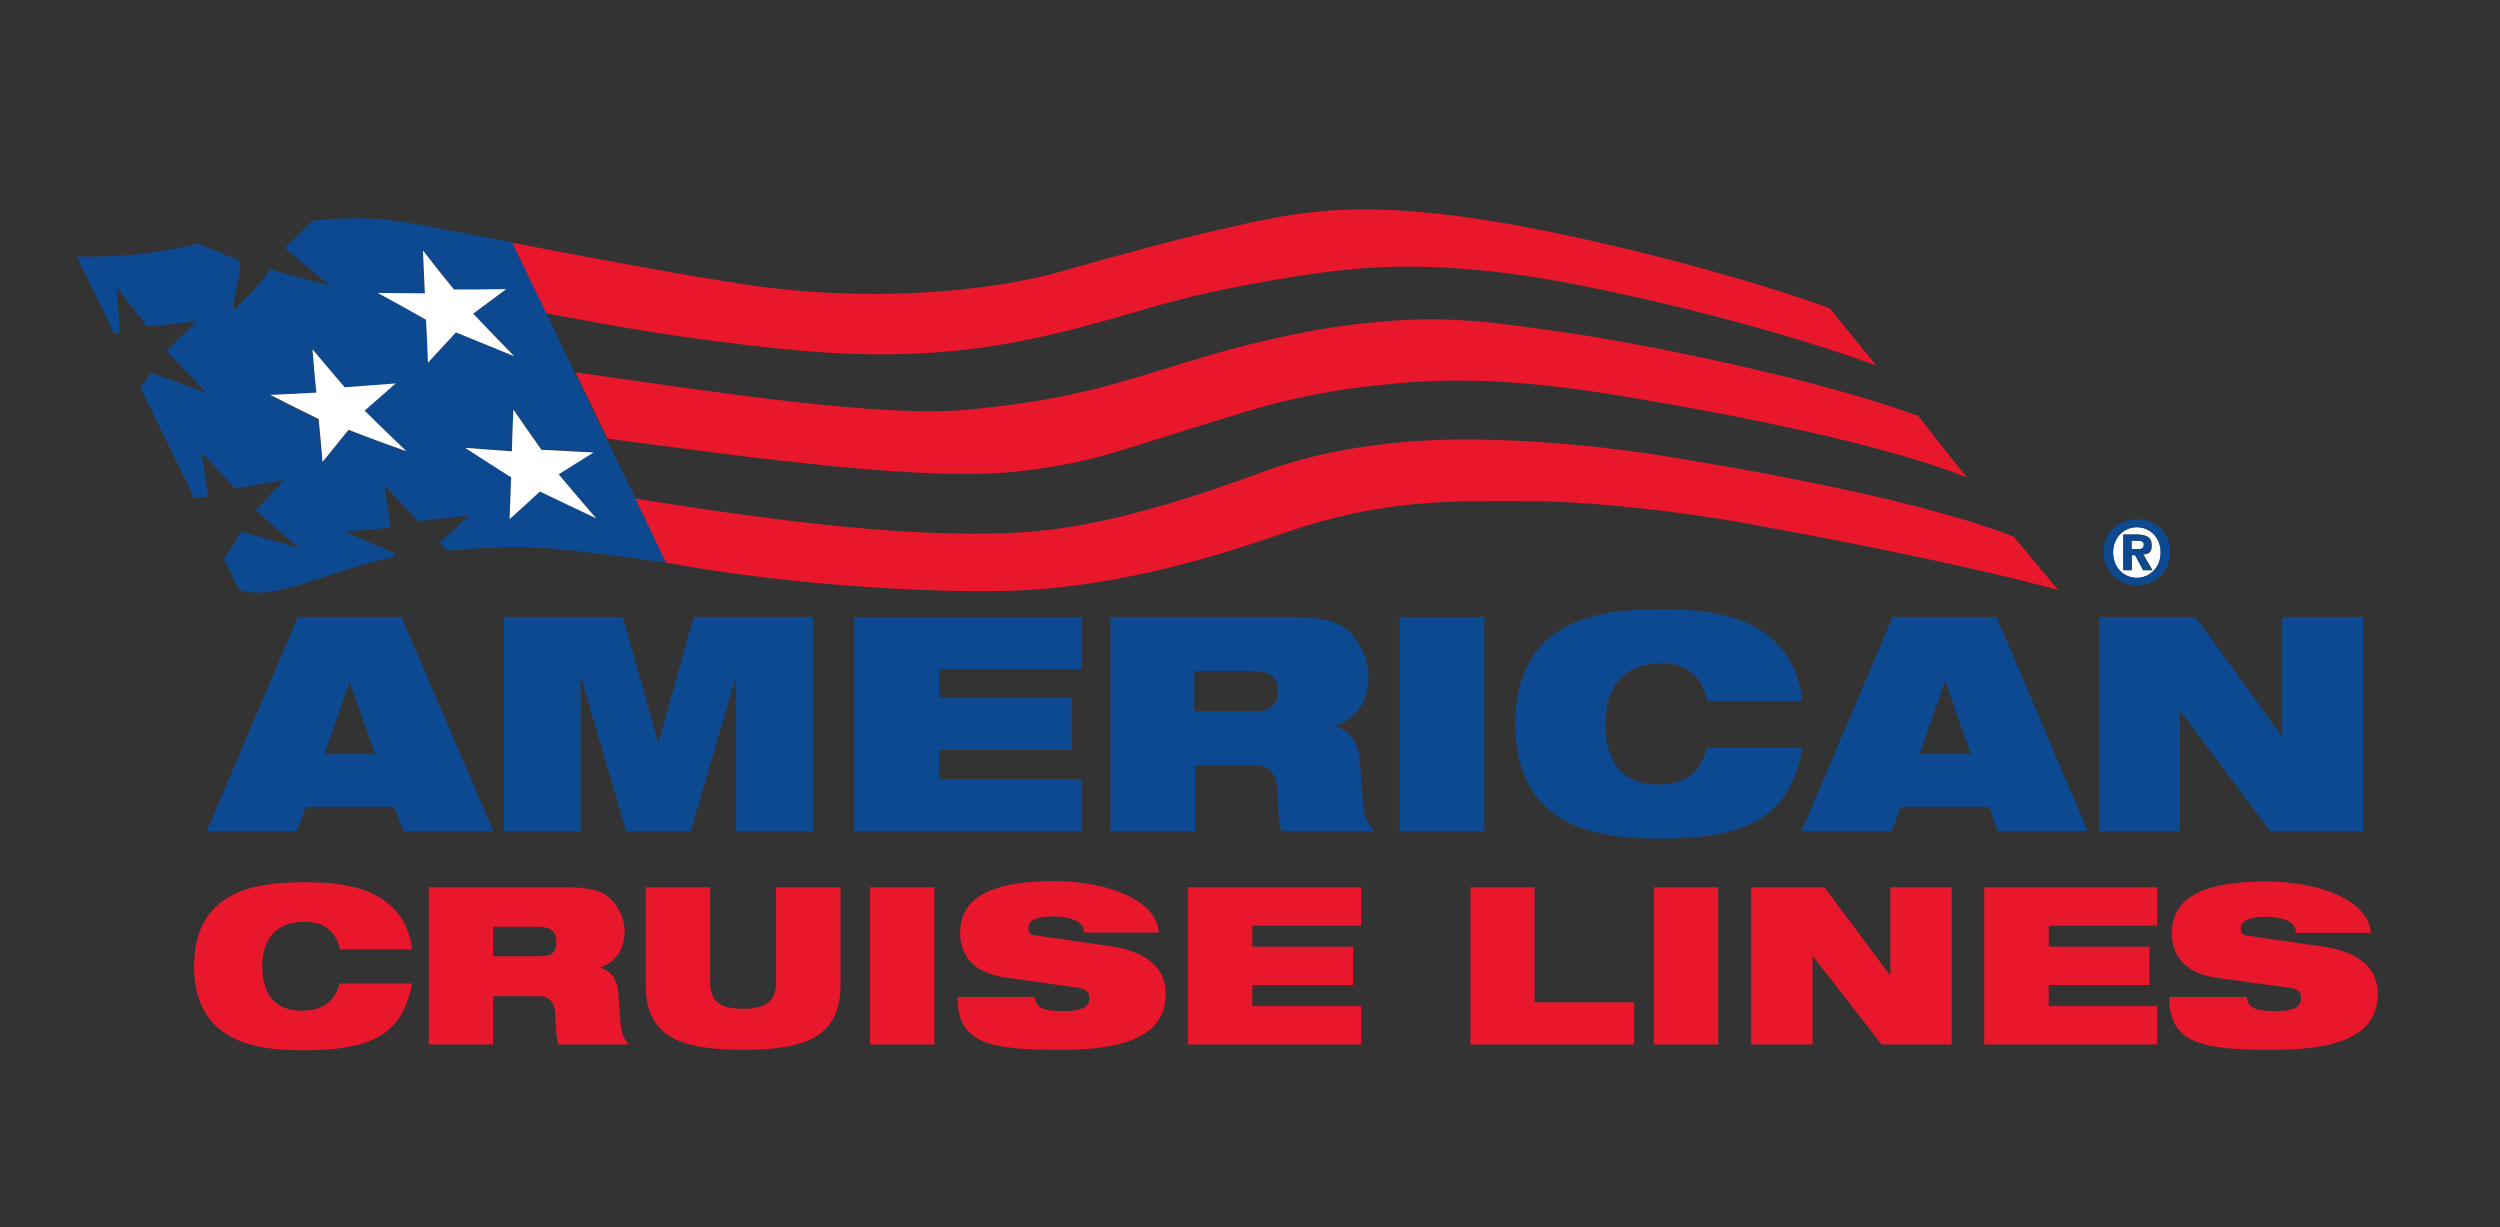
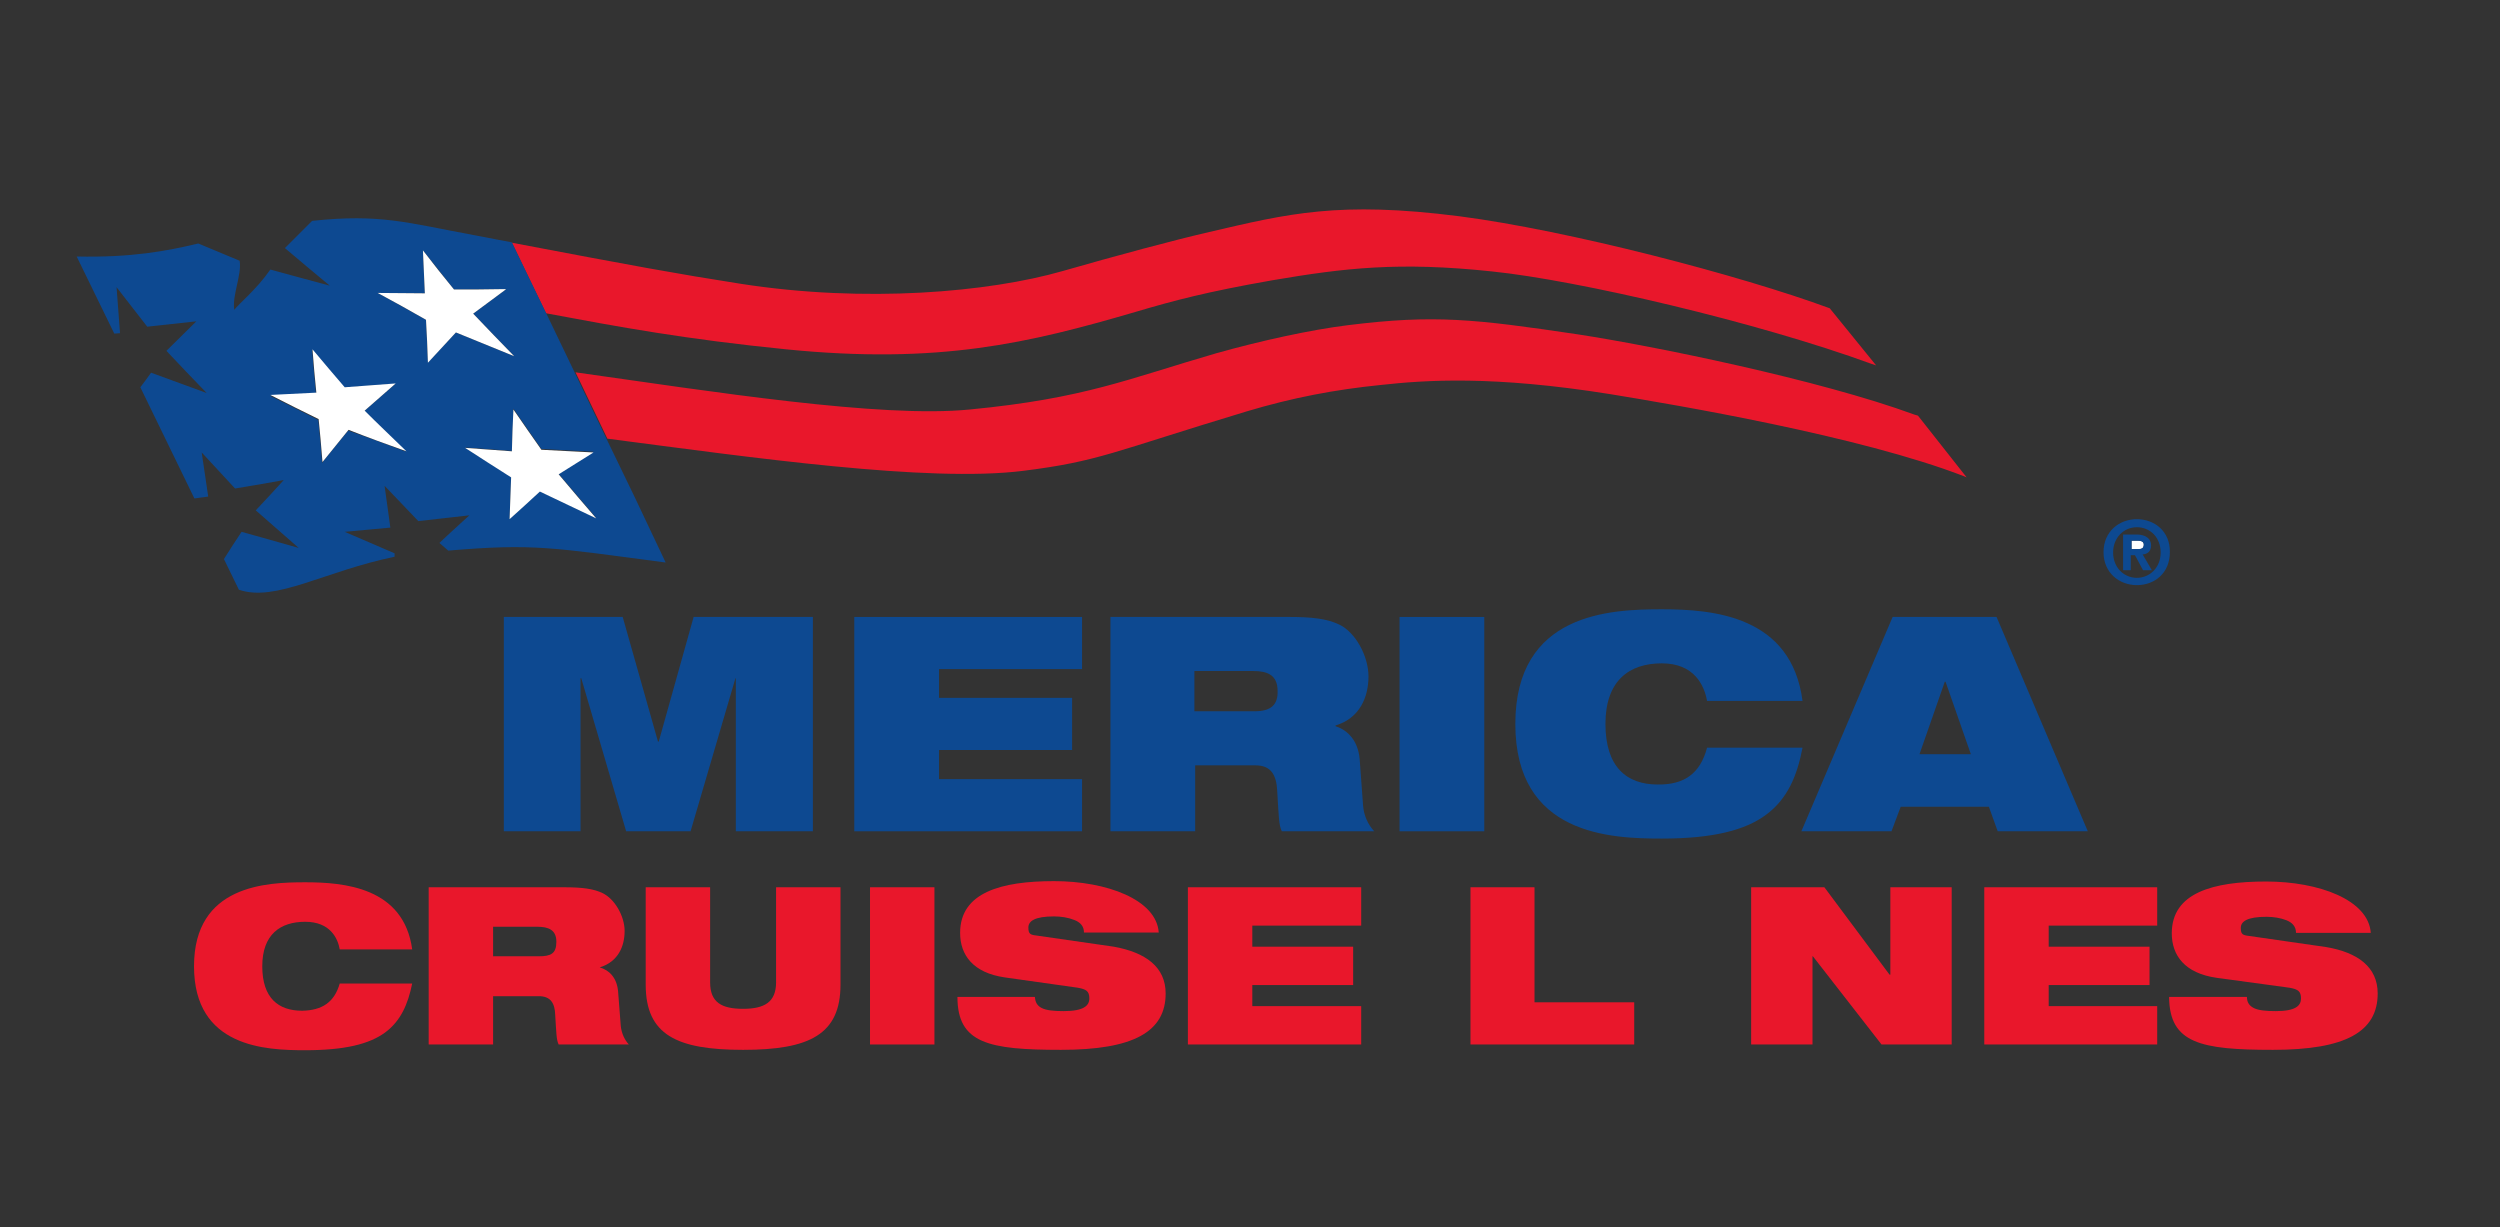
<svg xmlns="http://www.w3.org/2000/svg" id="layer" version="1.1" viewBox="0 0 652 320">
  <rect x="0" y="0" width="652" height="320" fill="#333333" stroke="none" />
  <defs>
    <style>
      .cls-1 {
        fill: #e9172b;
      }

      .cls-1, .cls-2, .cls-3 {
        stroke-width: 0px;
      }

      .cls-2 {
        fill: #0d4991;
      }

      .cls-3 {
        fill: #fff;
      }
    </style>
  </defs>
-   <path class="cls-3" d="M557.3,150.7h0c3.3,0,6.2-2.7,6.2-6.6s-2.8-6.6-6.2-6.6-6.2,2.6-6.2,6.6,2.8,6.6,6.2,6.6M553.9,139.4h3.5c2.4,0,3.8.7,3.8,2.8s-1,2.3-2.2,2.4l2.4,4.1h-2.4l-2.1-3.9h-.9v3.9h-2v-9.3h0Z" />
  <path class="cls-3" d="M559.1,142c0-1-1-1-1.8-1h-1.4v2.2h1.8c.8,0,1.4-.1,1.4-1.2" />
  <path class="cls-1" d="M88.6,256.5h18.9c-1.1,5.4-3,9.8-7.1,12.8s-10.5,4.6-20.8,4.6-29-.7-29-21.9,18.9-21.9,29-21.9,25.7,1.3,27.9,17.5h-18.9c-.5-2.9-2.5-7.2-9-7.2s-11.2,3.3-11.2,11.6,4.2,11.6,10.4,11.6c5.2-.1,8.4-2.2,9.8-7.1" />
  <path class="cls-1" d="M161.9,267.6l-.7-9c-.3-3.6-2.3-5.6-4.8-6.3h0c4.9-1.5,6.5-5.6,6.5-9.5s-2.6-8.4-5.8-9.9c-2.3-1.1-5.2-1.5-10-1.5h-35.3v41h16.8v-12.6h11.9c3.1,0,4.2,1.8,4.3,4.9.3,4.8.3,6.5.9,7.7h18.3c-1.1-1.2-1.9-2.9-2.1-4.8M140.5,249.4h-11.9v-7.7h11.6c2.8,0,4.9.8,4.9,3.9s-1.4,3.8-4.6,3.8" />
  <path class="cls-1" d="M219.2,231.4v25.4c0,13-8.1,17-25.4,17s-25.4-3.9-25.4-17v-25.4h16.8v24.8c0,5.3,3.1,6.9,8.6,6.9s8.6-1.7,8.6-6.9v-24.8h16.8Z" />
  <rect class="cls-1" x="226.9" y="231.4" width="16.8" height="41" />
  <path class="cls-1" d="M304,259.1c0,10-8.4,14.7-27.3,14.7s-27-1.7-27-13.8h20.2c.1,1.4.6,2.3,1.8,2.9,1.2.6,3.1.8,5.7.8,5.2,0,6.7-1.4,6.7-3.3s-.8-2.4-3-2.8l-19.1-2.7c-8.2-1.2-11.6-5.8-11.6-11.6,0-10.6,10.8-13.5,24.5-13.5s26.7,4.8,27.3,13.4h-19.5c0-1.7-1-2.7-2.6-3.3-1.5-.6-3.4-.9-5.2-.9-5,0-6.7,1.2-6.7,2.9s.5,1.9,2.2,2.1l20.1,2.9c8.3,1.5,13.5,5.3,13.5,12.2" />
  <polygon class="cls-1" points="326.6 241.4 326.6 246.9 352.9 246.9 352.9 256.9 326.6 256.9 326.6 262.4 355 262.4 355 272.4 309.8 272.4 309.8 231.4 355 231.4 355 241.4 326.6 241.4" />
  <polygon class="cls-1" points="426.2 261.4 426.2 272.4 383.5 272.4 383.5 231.4 400.2 231.4 400.2 261.4 426.2 261.4" />
-   <rect class="cls-1" x="431.3" y="231.4" width="16.8" height="41" />
  <polygon class="cls-1" points="509 231.4 509 272.4 490.7 272.4 472.8 249.4 472.7 249.4 472.7 272.4 456.7 272.4 456.7 231.4 475.8 231.4 492.8 254.2 493 254.2 493 231.4 509 231.4" />
  <polygon class="cls-1" points="534.3 241.4 534.3 246.9 560.6 246.9 560.6 256.9 534.3 256.9 534.3 262.4 562.6 262.4 562.6 272.4 517.5 272.4 517.5 231.4 562.6 231.4 562.6 241.4 534.3 241.4" />
  <path class="cls-1" d="M620.1,259.1c0,10-8.4,14.7-27.3,14.7s-27-1.7-27.1-13.8h20.3c0,1.4.6,2.3,1.8,2.9s3.1.8,5.7.8c5.2,0,6.6-1.4,6.6-3.3s-.8-2.4-3-2.8l-19.1-2.6c-8.2-1.2-11.6-5.8-11.6-11.6,0-10.6,10.8-13.5,24.6-13.5s26.7,4.8,27.3,13.4h-19.5c0-1.7-1-2.7-2.5-3.3-1.5-.6-3.4-.9-5.2-.9-5,0-6.7,1.2-6.7,2.9s.5,1.9,2.2,2.1l20.1,2.9c8.2,1.4,13.4,5.2,13.4,12.1" />
  <path class="cls-2" d="M355.5,210.2l-.9-12.2c-.4-4.8-3.1-7.6-6.3-8.6v-.2c6.4-1.9,8.6-7.5,8.6-12.8s-3.4-11.5-7.6-13.5c-3.1-1.5-6.9-2-13.2-2h-46.5v55.9h22.1v-17.2h15.7c4.1,0,5.5,2.5,5.7,6.7.4,6.5.4,8.9,1.2,10.5h24.1c-1.6-1.7-2.7-4.1-2.9-6.6M327.2,185.5h-15.7v-10.5h15.3c3.7,0,6.4,1,6.4,5.2.1,3.6-1.7,5.3-6,5.3" />
  <rect class="cls-2" x="365" y="160.9" width="22.1" height="55.9" />
  <path class="cls-2" d="M445.2,195h24.9c-1.4,7.3-3.9,13.3-9.4,17.4-5.4,4.1-13.9,6.3-27.3,6.3s-38.2-.9-38.2-29.9,24.8-29.9,38.2-29.9,33.8,1.7,36.7,23.9h-24.9c-.7-4-3.3-9.8-11.8-9.8s-14.7,4.5-14.7,15.8,5.6,15.8,13.6,15.8c6.9.1,11.1-2.8,12.9-9.6" />
-   <path class="cls-2" d="M104.7,160.9h-27l-2.1,4.9-21.7,51h23.5l2.4-6.4h23l2.4,6.4h23.5l-24-55.9ZM84.6,196.7l6.6-18.9h0l6.6,18.9h-13.3Z" />
  <polygon class="cls-2" points="212 160.9 212 216.8 191.9 216.8 191.9 176.9 191.8 176.9 180.1 216.8 163.3 216.8 151.6 176.9 151.4 176.9 151.4 216.8 131.4 216.8 131.4 160.9 162.4 160.9 171.6 193.4 171.8 193.4 180.9 160.9 212 160.9" />
  <polygon class="cls-2" points="282.2 160.9 282.2 174.5 244.9 174.5 244.9 182 279.6 182 279.6 195.6 244.9 195.6 244.9 203.2 282.2 203.2 282.2 216.8 222.8 216.8 222.8 160.9 282.2 160.9" />
  <path class="cls-2" d="M521,161.6l-.3-.7h-27.1l-23.8,55.9h23.5l2.4-6.4h23l2.3,6.4h23.5l-23.5-55.2ZM500.6,196.7l6.6-18.9h.2l6.6,18.9h-13.4Z" />
-   <polygon class="cls-2" points="616.3 160.9 616.3 216.8 592.1 216.8 568.7 185.5 568.5 185.5 568.5 216.8 547.4 216.8 547.4 160.9 572.6 160.9 595 191.9 595.2 191.9 595.2 160.9 616.3 160.9" />
-   <path class="cls-1" d="M536.8,153.9c-24.9-6.9-67.8-15-84.3-17.9-13.9-2.4-36.3-5.3-55-5.3s-36.5-.7-62.3,8.2c-15.7,5.4-37.4,12.4-63.1,14.7-20.5,1.8-65.2-.6-98.5-6.9l-8-16.7c35.8,5.8,75.3,11,103.9,8.6,21.2-1.8,43.9-9.7,60.9-15.9,8.1-3,21.5-6.5,39.4-7.7,18.4-1.2,43.1.5,65.3,4.1,17.4,2.9,63.7,10.6,89.6,20.7l.5.2,11.6,13.9Z" />
  <path class="cls-1" d="M512.9,124.5l-.7-.3c-27.1-10.5-75.1-18.6-92.2-21.4-30.6-4.9-48.1-3.7-59.9-2.4-11.9,1.2-23,3.3-35,6.9-35.1,10.6-38.4,13-58.3,15.5-24.8,3.1-70.8-3.5-108.4-8.4l-8.3-17.3c35.5,5,79.5,12,102.8,9.7,30.1-2.9,41.3-8,64.4-14.7,11.4-3.2,24.5-6.1,34.3-7.3,22.5-2.8,33-1.6,59.9,2.4,19.6,3,62.9,11.8,87.7,20.9l1,.3,12.7,16.1Z" />
  <path class="cls-1" d="M489.3,95.3l-1.2-.4c-29.8-10.9-76.6-21.8-98.9-24.1-24.4-2.6-38.6-.9-57.4,2.3-17.1,3-25.7,5.3-35.5,8.2-28,8.2-51.4,13.8-91.3,9.8-26-2.6-43.4-5.8-62.6-9.4l-4.7-9.7-4.2-8.7c32.1,6.1,43,8.1,59.6,10.7,32.6,5.1,64.8,2.2,84-3.3,14.3-4.1,28.8-8,38.3-10.2,20.6-4.8,33.8-8.1,65.2-4.1,28.5,3.7,73.3,15.4,96.6,24l12.1,14.9Z" />
  <path class="cls-2" d="M165.6,129.8l-7.4-15.3-8.3-17.3-7.5-15.6-4.7-9.7-4.2-8.7c-2.7-.5-5.4-1-8.4-1.6-.6-.1-1.1-.2-1.6-.3-17.4-3.2-24.2-5.6-42.1-3.7-2.4,2.4-4.7,4.7-7.1,7.1,3.9,3.3,7.7,6.5,11.7,9.8-5.3-1.4-10.3-2.8-15.5-4.2-3.5,5.1-8.3,9-9.4,10.5-.6-3.8,2-9.1,1.4-12.8-3.6-1.5-7.2-3-10.8-4.5-8.3,2-17.5,3.7-31.7,3.4l9.8,20.1c.5,0,1-.1,1.5-.1-.3-4.1-.6-7.9-.9-12,2.7,3.5,5.3,6.8,8,10.3,4.3-.5,8.5-.9,12.8-1.4-2.6,2.6-5.2,5.1-7.8,7.7,3.5,3.7,6.9,7.3,10.5,11-4.9-1.8-9.6-3.5-14.5-5.3-.9,1.3-1.9,2.6-2.8,3.8l14.1,29c1.2-.2,2.4-.3,3.6-.5-.6-3.9-1.1-7.6-1.7-11.5,2.9,3.2,5.8,6.2,8.7,9.4,4.3-.7,8.4-1.4,12.7-2.2-2.4,2.7-4.8,5.2-7.3,7.9,3.8,3.3,7.4,6.5,11.2,9.8-5-1.4-9.8-2.8-14.9-4.2-1.6,2.4-3.1,4.7-4.6,7.1l3.9,8c9.6,3.3,22.2-4.8,40.6-8.6v-.9c-4.4-1.9-8.6-3.7-13-5.6,4-.4,7.9-.7,11.9-1.1-.5-3.7-1-7.2-1.5-10.9,3,3.1,5.8,6.1,8.8,9.2,4.5-.5,8.8-1,13.3-1.5-2.6,2.4-5.2,4.7-7.8,7.2.8.7,1.5,1.3,2.3,2,22.3-1.9,27.1-.8,56.7,3.1l-8-16.9ZM90.8,112.3c-2.3,2.8-4.5,5.5-6.8,8.4-.3-3.8-.6-7.4-1-11.2-4.3-2.1-8.3-4.2-12.6-6.3,4.1-.2,7.9-.4,12-.6-.4-3.8-.7-7.5-1-11.4,2.8,3.4,5.5,6.5,8.4,9.9,4.5-.3,8.8-.7,13.3-1-2.7,2.4-5.4,4.7-8.1,7.1,3.7,3.6,7.2,7,10.9,10.6-5-1.9-9.9-3.7-15.1-5.5M111.6,94.5c-.2-3.8-.3-7.4-.5-11.1-4.2-2.4-8.3-4.6-12.6-7,4.1,0,8.1.1,12.3.1-.2-3.8-.3-7.4-.5-11.2,2.7,3.4,5.4,6.7,8.1,10.2,4.4,0,8.6-.1,12.9-.1h.7l-.5.4c-2.7,2-5.4,4-8.1,6,3.6,3.8,7.1,7.3,10.7,11.1-5.2-2.1-10.1-4.1-15.2-6.2-2.4,2.6-4.8,5.1-7.3,7.8M140.8,128.1c-2.7,2.5-5.2,4.8-7.9,7.2.1-3.7.3-7.2.4-10.9-4.1-2.6-7.9-5.1-12-7.7,4.1.3,8.1.6,12.2.9.1-3.7.3-7.3.4-11,2.5,3.6,4.8,7,7.3,10.5,4.6.2,9,.5,13.6.7-3.1,2-6,3.8-9.1,5.8,3.3,3.9,6.5,7.6,9.8,11.5-5-2.4-9.8-4.6-14.7-7" />
  <path class="cls-3" d="M106,117.7c-3.7-3.6-7.3-7-10.9-10.6,2.7-2.4,5.4-4.7,8.1-7.1-4.5.3-8.8.7-13.3,1-2.8-3.3-5.6-6.5-8.4-9.9.3,3.9.6,7.5,1,11.3-4.1.2-7.9.4-12,.6,4.3,2.2,8.3,4.2,12.6,6.3.4,3.8.7,7.5,1,11.2,2.3-2.8,4.5-5.6,6.8-8.4,5.1,2,10,3.8,15.1,5.6" />
  <path class="cls-3" d="M111.1,83.4c.2,3.8.4,7.4.5,11.2,2.5-2.7,4.8-5.2,7.3-7.9,5.2,2.1,10.1,4.1,15.2,6.2-3.6-3.7-7.1-7.3-10.7-11.1,2.7-2,5.4-4,8.1-6l.5-.4h-.7c-4.4.1-8.6.1-12.9.1-2.8-3.4-5.4-6.7-8.1-10.2.2,3.8.3,7.4.5,11.2-4.1,0-8.1-.1-12.3-.1,4.3,2.3,8.4,4.6,12.6,7" />
  <path class="cls-3" d="M133.5,117.7c-4.1-.3-8.1-.6-12.2-.9,4,2.6,7.9,5.1,12,7.7-.1,3.7-.3,7.2-.4,10.9,2.7-2.4,5.3-4.8,7.9-7.2,5,2.4,9.7,4.6,14.7,7-3.3-3.8-6.5-7.6-9.8-11.5,3.1-1.9,6-3.8,9.1-5.7-4.6-.2-9-.5-13.6-.7-2.5-3.5-4.8-6.9-7.3-10.5-.2,3.6-.3,7.2-.4,10.9" />
  <path class="cls-2" d="M555.9,144.8h.9l2.1,3.9h2.3l-2.4-4.1c1.2-.1,2.2-.7,2.2-2.4s-1.4-2.8-3.8-2.8h-3.5v9.3h2v-3.9h.2ZM555.9,141h1.4c.7,0,1.8.1,1.8,1s-.5,1.2-1.4,1.2h-1.8v-2.2Z" />
  <path class="cls-2" d="M557.3,135.4c-4.6,0-8.7,3.2-8.7,8.6s4.1,8.6,8.7,8.6,8.6-3.1,8.6-8.6c.1-5.4-4-8.6-8.6-8.6M557.3,150.7h0c-3.4,0-6.2-2.7-6.2-6.6s2.8-6.6,6.2-6.6,6.2,2.6,6.2,6.6-2.9,6.6-6.2,6.6" />
</svg>